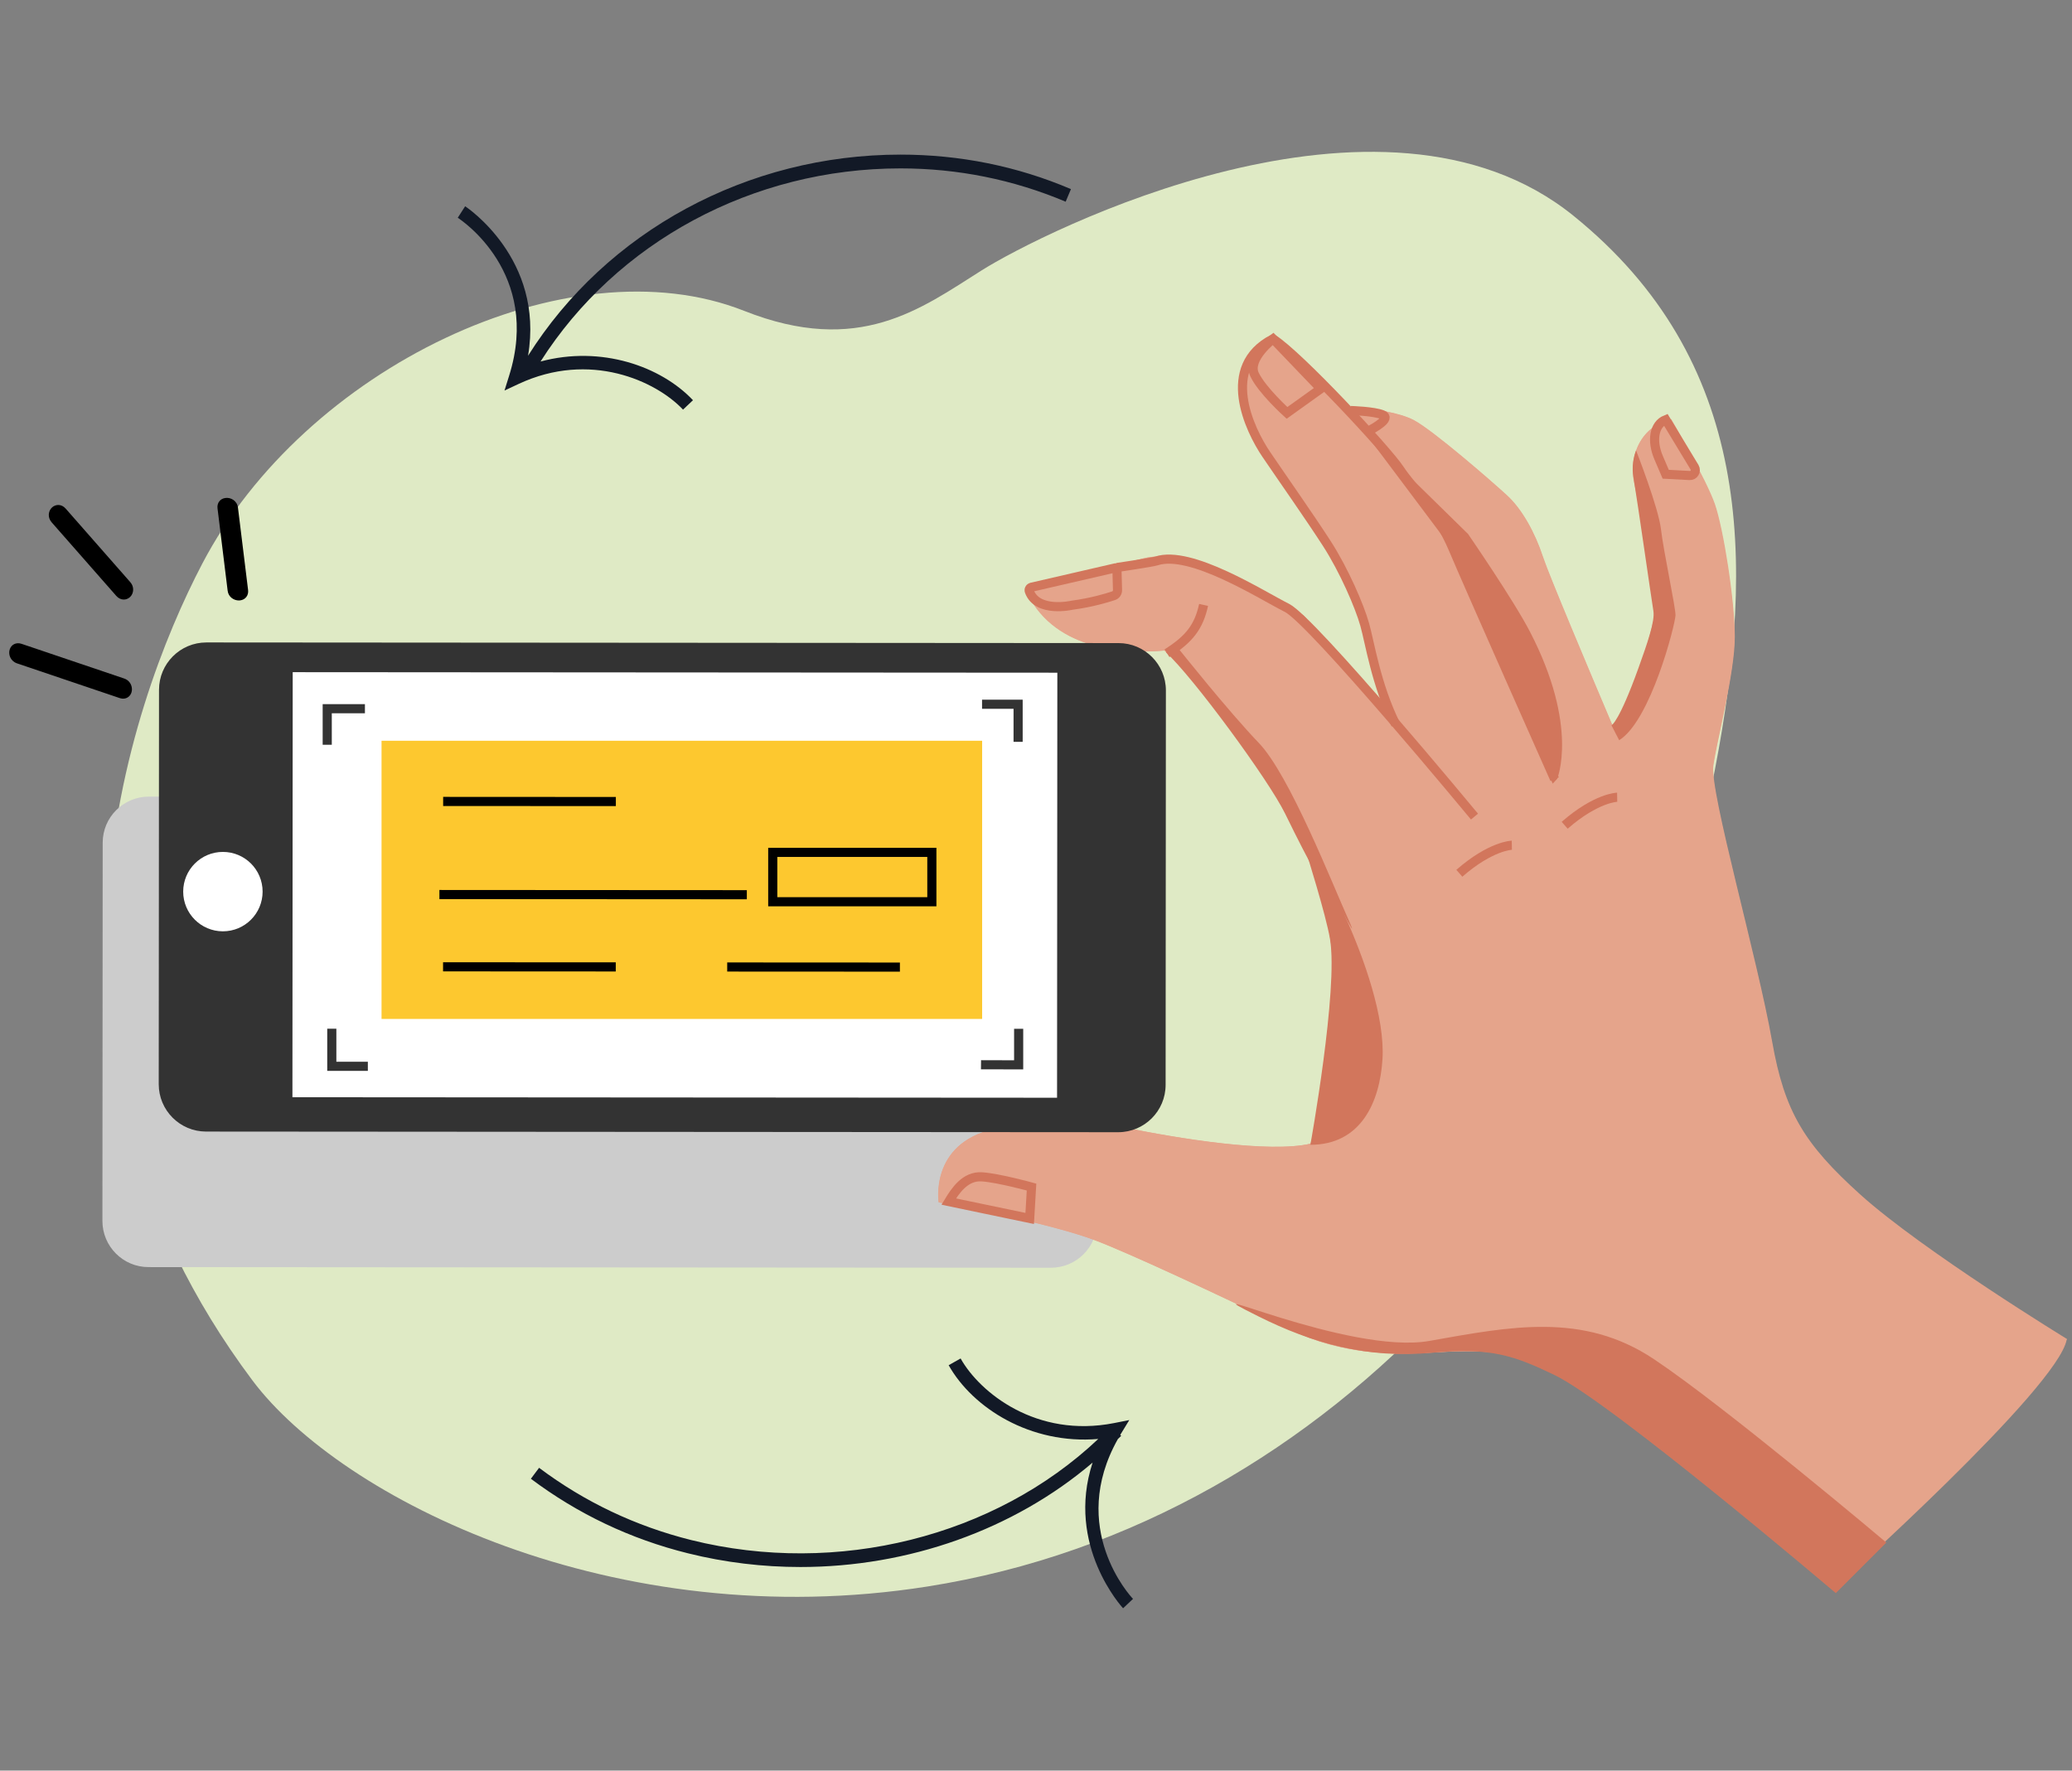
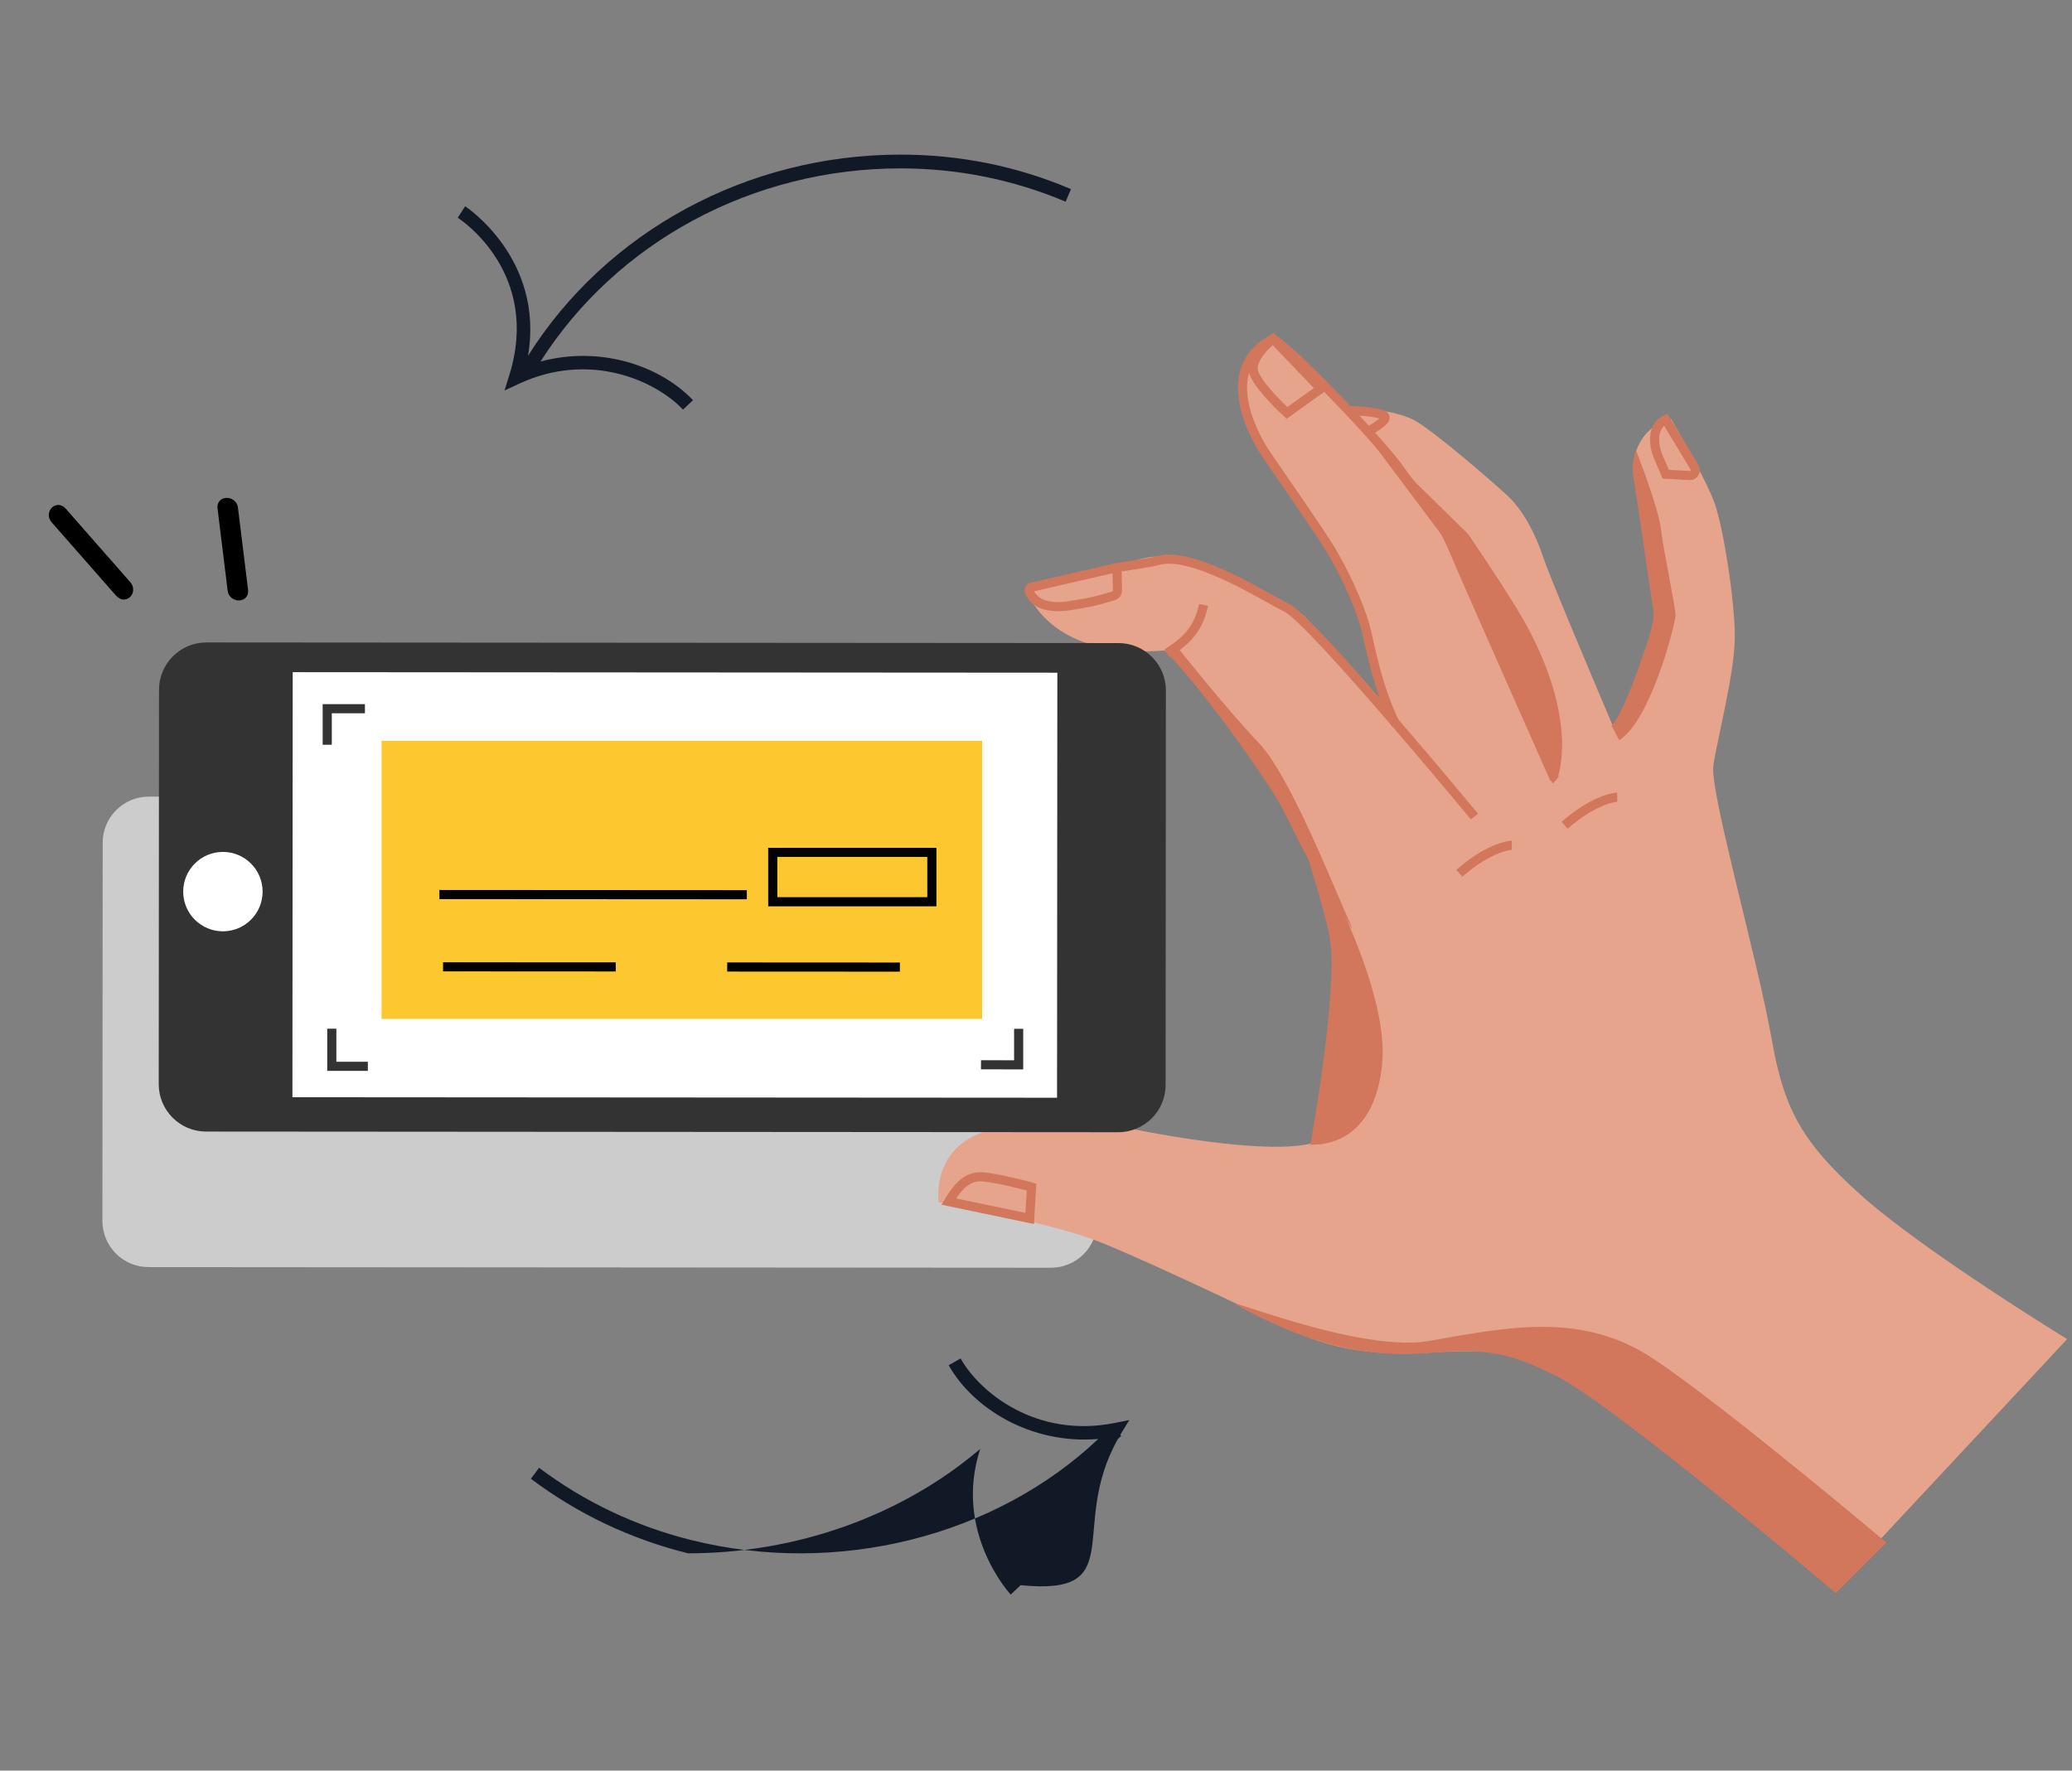
<svg xmlns="http://www.w3.org/2000/svg" version="1.1" id="Layer_1" x="0px" y="0px" viewBox="0 0 227 194" style="enable-background:new 0 0 227 194;" xml:space="preserve">
  <rect x="0" y="0" width="227" height="194" fill="#808080" stroke="none" />
  <style type="text/css">
	.st0{fill:#252645;}
	.st1{fill:#FFFFFF;}
	.st2{fill:#DFEAC5;}
	.st3{fill:#CCCCCC;}
	.st4{fill:#E5A48B;}
	.st5{fill:none;stroke:#D2765C;stroke-miterlimit:10;}
	.st6{fill:#111926;stroke:#000000;stroke-miterlimit:10;}
	.st7{fill:#333333;}
	.st8{fill:none;stroke:#333333;stroke-miterlimit:10;}
	.st9{fill:#FDC82F;}
	.st10{fill:none;stroke:#000000;stroke-miterlimit:10;}
	.st11{fill:#D2765C;}
	.st12{fill:none;stroke:#121926;stroke-width:1.5;stroke-miterlimit:10;}
	.st13{fill:#D2765C;stroke:#D2765C;stroke-miterlimit:10;}
	.st14{fill:#121926;stroke:#121926;stroke-miterlimit:10;}
	.st15{fill:#222222;}
	.st16{fill:#AE5948;}
	.st17{fill:none;stroke:#121926;stroke-width:2;stroke-miterlimit:10;}
	.st18{fill:#121926;stroke:#272525;stroke-miterlimit:10;}
	.st19{fill:#0FA7EA;}
	.st20{fill:none;stroke:#FFFFFF;stroke-linecap:round;stroke-miterlimit:10;}
	.st21{fill:#005629;}
	.st22{fill:#008542;}
	.st23{fill:#13B630;}
	.st24{fill:none;stroke:#FFFFFF;stroke-width:2;stroke-miterlimit:10;}
	.st25{fill:#FDB500;}
	.st26{fill:#FF0000;}
	.st27{fill:#FF4B3A;stroke:#FF4B3A;stroke-width:3;stroke-miterlimit:10;}
	.st28{fill:#FF4B3A;}
	.st29{fill:#F7F4FB;}
	.st30{fill:#4D4D4D;}
	.st31{fill:#CFCFCF;}
	.st32{fill:#E30613;}
	.st33{fill:none;stroke:#9B9B9B;stroke-miterlimit:10;}
	.st34{fill:none;stroke:#237C34;stroke-width:4;stroke-linecap:round;stroke-miterlimit:10;}
	.st35{fill:none;stroke:#121926;stroke-width:1.5;stroke-linecap:round;stroke-miterlimit:10;}
	.st36{stroke:#272525;stroke-miterlimit:10;}
	.st37{fill:#BECC9A;}
	.st38{fill:#DBDDDC;}
	.st39{fill:none;stroke:#D6D6D6;stroke-width:4;stroke-linecap:round;stroke-miterlimit:10;}
	.st40{fill:none;stroke:#4D8856;stroke-width:4;stroke-linecap:round;stroke-miterlimit:10;}
	.st41{fill:#EAEAEA;}
	.st42{stroke:#272525;stroke-width:0.25;stroke-miterlimit:10;}
	.st43{fill:none;stroke:#4D8856;stroke-width:2;stroke-linecap:round;stroke-miterlimit:10;}
	.st44{fill:none;stroke:#808080;stroke-width:2;stroke-linecap:round;stroke-miterlimit:10;}
	.st45{fill:#231F20;}
	.st46{fill-rule:evenodd;clip-rule:evenodd;stroke:#272525;stroke-miterlimit:10;}
	.st47{fill:#121926;}
	.st48{fill:#E0119D;}
	.st49{fill:#493387;}
	.st50{fill:none;stroke:#D6D6D6;stroke-width:3;stroke-linecap:round;stroke-miterlimit:10;}
	.st51{fill:#FFFFFF;stroke:#353535;stroke-width:2;stroke-linecap:round;stroke-miterlimit:10;}
	.st52{fill:#494949;}
	.st53{fill:#EDEDED;}
	.st54{fill:#FCE330;}
	.st55{stroke:#000000;stroke-width:0.5;stroke-miterlimit:10;}
	.st56{fill:#14C4BB;}
	.st57{fill-rule:evenodd;clip-rule:evenodd;}
	.st58{fill:#303641;}
	.st59{fill:none;stroke:#FFFFFF;stroke-width:3;stroke-miterlimit:10;}
	.st60{fill:#E591AB;}
	.st61{fill:#222953;}
	.st62{fill:#F5BCD0;}
	.st63{fill:#F7CADA;}
	.st64{fill:#232323;}
	.st65{clip-path:url(#SVGID_00000066515486980121020400000004947904919338607767_);}
	.st66{fill:none;stroke:#121926;stroke-miterlimit:10;}
	.st67{fill:#FF5B00;}
	.st68{fill-rule:evenodd;clip-rule:evenodd;fill:#0FA7EA;}
	.st69{fill:#E08C6E;}
	.st70{fill:#FCFCFC;}
	.st71{fill:none;}
	.st72{fill:#34663A;}
	.st73{fill:#417247;}
	.st74{fill:#F2F2F2;}
	.st75{fill:#9ED8D8;}
	.st76{fill:#7BADAC;}
	.st77{fill:none;stroke:#D9F9F8;stroke-linecap:round;stroke-miterlimit:10;}
	.st78{fill:#D8CB56;}
	.st79{fill:#C6BA1E;}
	.st80{fill:#111826;}
	.st81{fill:#2A542E;}
	.st82{fill:#C9C9C9;}
	.st83{fill:none;stroke:#D6D6D6;stroke-width:2;stroke-linecap:round;stroke-miterlimit:10;}
	.st84{fill:#272525;}
	.st85{fill:#DBDBDB;}
	.st86{fill:#202020;}
	.st87{fill:#4D8856;}
	.st88{fill:#272425;}
	.st89{fill-rule:evenodd;clip-rule:evenodd;fill:none;stroke:#ACB78D;stroke-width:1.5;stroke-miterlimit:10;}
	.st90{fill-rule:evenodd;clip-rule:evenodd;fill:none;stroke:#E2E2E2;stroke-width:2;stroke-miterlimit:10;}
	.st91{fill-rule:evenodd;clip-rule:evenodd;fill:#4B5960;}
	.st92{fill-rule:evenodd;clip-rule:evenodd;fill:#F5F7F7;}
	.st93{fill-rule:evenodd;clip-rule:evenodd;fill:#7A99AB;}
	.st94{fill-rule:evenodd;clip-rule:evenodd;fill:#4C748A;}
	.st95{fill-rule:evenodd;clip-rule:evenodd;fill:#FFFFFF;}
	.st96{fill-rule:evenodd;clip-rule:evenodd;fill:#EF710A;}
	.st97{fill-rule:evenodd;clip-rule:evenodd;fill:#B5B5B5;}
	.st98{fill:#F5F7F7;}
	.st99{fill:#3A3A3A;}
	.st100{fill:#FAFAFC;}
	.st101{fill:#747574;}
	.st102{fill:#E3E3E3;}
	.st103{fill:#EEEEEE;}
	.st104{fill:#D2D2D2;}
	.st105{fill:#F4F4F4;}
	.st106{fill:#7A7A7A;}
	.st107{fill:#2D2D2D;}
	.st108{fill:#0A0A0A;}
	.st109{fill:#D2FFB9;}
	.st110{fill:#1D8200;}
	.st111{fill:#EF0F44;stroke:#FFFFFF;stroke-width:3;stroke-miterlimit:10;}
	.st112{fill:#ECEDE2;}
	.st113{fill:#C1C1C1;}
	.st114{stroke:#121926;stroke-miterlimit:10;}
	.st115{fill:#727272;}
	.st116{fill:#016631;}
	.st117{fill:#D6D6D6;}
	.st118{fill:none;stroke:#FFFFFF;stroke-width:4;stroke-miterlimit:10;}
	.st119{fill:#CCCACB;}
	.st120{fill:#DAEAC4;}
	.st121{fill:#1C1C1C;}
	.st122{fill:#999999;}
	.st123{fill:#7F7F7F;}
	.st124{fill:#F8F8F8;}
	.st125{fill:#028852;}
	.st126{fill:#FF09A0;}
	.st127{fill:#FFC800;}
	.st128{fill:#C98E02;}
	.st129{fill:#061221;}
	.st130{fill:#3F3F3F;}
	.st131{fill:#F9A48A;}
	.st132{fill:#EB775A;}
	.st133{fill:#C55946;}
	.st134{fill-rule:evenodd;clip-rule:evenodd;fill:#141414;}
	.st135{fill:#141414;}
	.st136{fill-rule:evenodd;clip-rule:evenodd;fill:#FF09A0;}
	.st137{fill-rule:evenodd;clip-rule:evenodd;fill:#B50B7C;}
	.st138{fill:#232020;}
	.st139{fill:#444444;}
	.st140{fill:#59D37D;}
	.st141{opacity:0.1;}
	.st142{fill:#1D1D1B;}
	.st143{fill:#888888;}
	.st144{fill:#F65451;}
	.st145{fill:#FDD800;}
	.st146{opacity:0.4;fill:#9E9E9E;}
	
		.st147{clip-path:url(#SVGID_00000065772565114113260090000016789333526642504838_);fill-rule:evenodd;clip-rule:evenodd;fill:#EB775A;}
	.st148{clip-path:url(#SVGID_00000065772565114113260090000016789333526642504838_);}
	.st149{clip-path:url(#SVGID_00000145752941704371479320000016289197025219475899_);fill:#F9A48A;}
	.st150{fill-rule:evenodd;clip-rule:evenodd;fill:#2C843F;}
	.st151{fill:#FEFEFE;}
	
		.st152{clip-path:url(#SVGID_00000088826867758305078250000002375044767606734514_);fill-rule:evenodd;clip-rule:evenodd;fill:#F9A48A;}
	.st153{fill-rule:evenodd;clip-rule:evenodd;fill:none;stroke:#C55946;stroke-linecap:round;stroke-miterlimit:10;}
	.st154{fill-rule:evenodd;clip-rule:evenodd;fill:none;stroke:#EB775A;stroke-miterlimit:10;}
	.st155{fill-rule:evenodd;clip-rule:evenodd;fill:#EB775A;}
	.st156{fill:#212121;}
	.st157{fill:#FF6500;}
	.st158{fill:#FFB188;}
	.st159{fill:#FFA000;}
	.st160{fill:#FFD183;}
	.st161{fill:#6DBC53;}
</style>
  <g>
    <g>
-       <path class="st2" d="M101.58,173.83c45.02-7.09,78-46.44,86.3-89.51c4.46-23.16,4.05-44.89-15.51-60.69    c-21.05-17.01-58.23,1.83-64.85,6.01c-6.63,4.18-13.42,9.4-25.99,4.42c-19.33-7.65-48.21,6.37-59.37,27.7    c-8.13,15.54-21.42,53.54,5.5,89.49C37.38,164.21,67.29,179.23,101.58,173.83z" />
-     </g>
+       </g>
  </g>
  <g>
    <g>
      <path class="st3" d="M115.13,138.9l-98.86-0.07c-2.79,0-5.05-2.27-5.05-5.06l0.03-41.44c0-2.79,2.27-5.05,5.06-5.05l98.86,0.07    c2.79,0,5.05,2.27,5.05,5.06l-0.03,41.44C120.19,136.64,117.93,138.9,115.13,138.9z" />
    </g>
  </g>
  <g>
    <g>
      <path class="st4" d="M201.14,173.86c0,0-24.81-19.71-29.82-23.15c-4.17-2.87-9.37-2.84-14.5-2.52c-4.21,0.27-9.85,0.2-15.35-2.47    c-8.05-3.9-17.95-8.51-21.5-9.84c-4.76-1.78-13.94-3.55-17.12-4.15c0,0-1.03-6.4,6.03-8.03c5.32-1.23,9.91-1.08,14.13-0.21    c6.16,1.27,16.07,2.87,20.59,1.81c0,0,2.78-9.49,2.39-20.01c-0.2-5.52-2.86-11.87-2.86-11.87s-4.77-9.33-7.37-12.88    c0,0-5.32-7.09-8.18-9.27c-4.77,0.41-12.41-0.14-15.28-6.82c0,0,6.11-1.55,12.91-3.26c1.46-0.37,3-0.27,4.4,0.28    c3.22,1.26,11.39,4.72,13.24,5.98l9.56,11.46l-0.01-0.55c-2.17-4.42-2.31-7.93-2.87-9.95c-0.57-2.02-2.26-5.94-4.15-8.87    c-1.89-2.93-4.77-7.02-6.63-9.76c-1.86-2.74-5.14-9.62,0.74-12.66c1.48,0.94,4.84,4.24,7.91,7.46l0.48-0.03    c0,0,4.87,0.33,7.01,1.47c2.14,1.14,8.47,6.64,10.21,8.24c1.63,1.49,3.07,4.06,3.96,6.78c0.63,1.92,5.02,12.33,7.57,18.35    l0.82-0.45c2.11-3.89,3.88-11.46,3.88-11.46s-1.36-10.91-2.18-14.32c-0.82-3.41,0.82-6.55,3.95-7.23c0,0,3.82,6.55,4.77,9.27    c0.95,2.73,2.19,10.6,2.19,14.56c0,3.96-1.94,11.25-2.35,14.12s4.84,21.12,6.44,30.24c1.35,7.67,3.51,11.22,9.68,16.78    c6.82,6.14,22.64,15.82,22.64,15.82" />
      <g>
        <path class="st4" d="M178.44,83.74c0,0-8.52-19.95-9.41-22.68c-0.89-2.73-2.33-5.29-3.96-6.78c-1.75-1.6-8.07-7.09-10.21-8.24     c-2.14-1.14-7.01-1.47-7.01-1.47" />
-         <path class="st4" d="M160.29,88.38l-17.46-20.92c-1.84-1.26-10.02-4.72-13.24-5.98c-1.41-0.55-2.94-0.65-4.4-0.28     c-6.8,1.71-12.91,3.26-12.91,3.26c2.86,6.68,10.5,7.23,15.28,6.82c2.86,2.18,8.18,9.27,8.18,9.27     c2.59,3.55,7.37,12.88,7.37,12.88s2.66,6.34,2.86,11.87c0.39,10.52-2.39,20.01-2.39,20.01c-4.52,1.06-14.43-0.54-20.59-1.81     c-4.21-0.87-8.81-1.02-14.13,0.21c-7.06,1.63-6.03,8.03-6.03,8.03c3.18,0.6,12.36,2.37,17.12,4.15     c3.55,1.33,13.45,5.93,21.5,9.84c5.51,2.67,11.14,2.74,15.35,2.47c5.13-0.32,10.33-0.35,14.5,2.52     c5.01,3.44,29.82,23.15,29.82,23.15s24.34-21.79,25.3-27.1c0,0-15.82-9.68-22.64-15.82c-6.18-5.56-8.34-9.1-9.68-16.78     c-1.6-9.12-6.85-27.38-6.44-30.24c0.41-2.86,2.35-10.16,2.35-14.12c0-3.96-1.23-11.83-2.19-14.56c-0.95-2.73-4.77-9.27-4.77-9.27     c-3.14,0.68-4.77,3.82-3.96,7.23c0.82,3.41,2.18,14.32,2.18,14.32s-1.77,7.57-3.88,11.46" />
        <path class="st5" d="M152.91,79.38c-2.17-4.42-2.83-8.95-3.4-10.96c-0.57-2.02-2.26-5.94-4.15-8.87     c-1.89-2.93-4.77-7.02-6.63-9.76s-5.14-9.62,0.73-12.66c2.84,1.79,12.53,12.21,13.88,14.27s4.14,4.63,5.86,8.74     c1.73,4.11,11.12,25.23,11.12,25.23" />
      </g>
    </g>
  </g>
  <g>
    <path d="M26.07,55.62c-0.09-0.75-0.78-1.14-1.37-1.06c-0.58,0.07-0.94,0.55-0.87,1.13l1.11,9.03c0.08,0.69,0.68,1.07,1.23,1.07   c0.05,0,0.1,0,0.14-0.01c0.58-0.07,0.94-0.55,0.87-1.13L26.07,55.62z" />
    <path d="M7.2,55.73c-0.47-0.54-1.1-0.48-1.48-0.15c-0.42,0.37-0.55,1.09-0.06,1.65l7.08,8.06c0.23,0.26,0.52,0.4,0.82,0.4   c0.06,0,0.13-0.01,0.19-0.02c0.36-0.07,0.66-0.34,0.78-0.71c0.13-0.4,0.04-0.84-0.26-1.18L7.2,55.73z" />
-     <path d="M13.6,74.34l-11.24-3.8c-0.57-0.19-1.11,0.06-1.29,0.6c-0.19,0.55,0.07,1.29,0.79,1.54l11.24,3.8   c0.13,0.04,0.26,0.07,0.38,0.07c0.24,0,0.46-0.08,0.63-0.23c0.28-0.24,0.4-0.64,0.32-1.04C14.34,74.83,14.03,74.48,13.6,74.34z" />
  </g>
  <path class="st7" d="M17.39,118.79l0.03-43.21c0-2.87,2.33-5.19,5.19-5.19l99.93,0.07c2.87,0,5.19,2.33,5.19,5.19l-0.03,43.21  c0,2.87-2.33,5.19-5.19,5.19l-99.93-0.07C19.71,123.98,17.39,121.65,17.39,118.79z" />
  <rect x="50.66" y="55.07" transform="matrix(-6.705922e-04 1 -1 -6.705922e-04 170.942 23.08)" class="st1" width="46.57" height="83.77" />
  <circle class="st1" cx="24.42" cy="97.69" r="4.35" />
-   <polygon class="st7" points="112.04,81.28 111.04,81.28 111.04,77.66 107.59,77.66 107.59,76.66 112.04,76.66 " />
  <polygon class="st7" points="112.1,117.17 107.47,117.16 107.48,116.16 111.1,116.17 111.1,112.72 112.1,112.72 " />
  <polygon class="st7" points="40.3,117.33 35.85,117.33 35.85,112.71 36.85,112.71 36.85,116.33 40.3,116.33 " />
  <polygon class="st7" points="36.35,81.6 35.35,81.6 35.35,77.15 39.98,77.15 39.98,78.15 36.35,78.15 " />
  <g>
    <rect x="41.8" y="81.16" class="st9" width="65.8" height="30.48" />
    <line class="st10" x1="48.14" y1="98.01" x2="81.82" y2="98.03" />
    <line class="st10" x1="48.54" y1="105.93" x2="67.46" y2="105.94" />
-     <line class="st10" x1="48.55" y1="87.81" x2="67.47" y2="87.82" />
    <line class="st10" x1="79.67" y1="105.95" x2="98.59" y2="105.96" />
    <rect x="84.66" y="93.39" class="st10" width="17.43" height="5.41" />
  </g>
  <path class="st11" d="M149.6,47.49l8.73,11.64l11.78,26.73l0.49-0.53c0,0,2.4-5.71-2.97-16.09c-1.79-3.47-6.8-10.74-6.8-10.74  L149.6,47.49z" />
  <path class="st5" d="M139.47,37.13c0,0-2.83,2.16-2.04,3.88c0.79,1.72,3.57,4.23,3.57,4.23l3.7-2.65L139.47,37.13z" />
  <path class="st5" d="M113,64.34l9.2-2.12c0.08-0.02,0.17,0.04,0.17,0.13l0.06,2.3c0.01,0.28-0.16,0.53-0.43,0.62  c-0.75,0.25-2.39,0.75-4.55,1.04c0,0-3.8,0.88-4.68-1.52C112.7,64.61,112.8,64.39,113,64.34z" />
  <path class="st5" d="M103.94,131.65c0.7-1.15,1.79-2.84,3.64-2.71c1.85,0.13,5.43,1.12,5.43,1.12l-0.2,3.44L103.94,131.65z" />
  <path class="st5" d="M127.85,71.57c2.46-1.55,3.49-2.91,4.01-5.29" />
  <path class="st11" d="M177.39,81.1c3.44-2.12,6.12-12.6,6.17-13.67c0.04-0.79-1.32-7.06-1.59-9.44s-2.73-8.64-2.73-8.64  s-0.55,1.27-0.31,2.78c0.63,3.92,1.9,12.88,2.21,14.82c0.18,1.13-0.67,3.54-1.63,6.22c-2.12,5.91-2.96,6.31-2.96,6.31L177.39,81.1z" />
  <path class="st11" d="M137.87,144.23c-9.26-4.63,9.88,4.25,18.71,2.69c8.84-1.56,16.81-3.21,24.61,1.99  c7.8,5.2,25.47,20.1,25.47,20.1l-5.54,5.54c0,0-24.56-20.89-30.84-23.91c-4.33-2.08-6.93-3.03-13.34-2.43  C149.79,148.89,143.76,147.17,137.87,144.23z" />
  <path class="st11" d="M143.56,125.43c5.54,0,7.61-4.67,7.9-9.4c0.54-9.08-8.91-25.59-8.34-22.61c0,0,2.14,6.79,2.59,9.46  C146.64,108.39,143.56,125.43,143.56,125.43z" />
  <path class="st5" d="M161.54,89.47c0,0-17.77-21.48-20.55-22.87s-10.55-6.39-14.3-5.14c-0.45,0.15-4.33,0.72-4.33,0.72" />
  <path class="st5" d="M182.49,45.98c-1.3,0.52-1.56,2.34-0.78,4.16s0.78,1.82,0.78,1.82l2.62,0.14c0.47,0.03,0.78-0.49,0.54-0.9  L182.49,45.98z" />
  <path class="st11" d="M129.2,71.17c0,0,5.37,6.75,8.72,10.24s8.05,15.43,9.8,19.32c1.74,3.89-2.82-4.97-1.74-3.22  c0,0,0.69,3.69-5.19-8.37c-1.79-3.67-10.11-14.99-13.06-17.67C128.48,71.49,129.2,71.17,129.2,71.17z" />
  <path class="st47" d="M98.66,16.94c-16.78,0-32.23,8.41-40.81,22.04c1.81-10.65-6.8-16.32-6.89-16.38l-0.81,1.26  c0.38,0.24,9.16,6.07,5.63,17.3l-0.51,1.63l1.54-0.72c7.82-3.66,15.06-0.33,18.02,2.81l1.09-1.03c-3.49-3.7-10.04-6.03-16.7-4.24  c8.33-13.09,23.24-21.16,39.43-21.16c6.28,0,12.37,1.23,18.1,3.65l0.58-1.38C111.42,18.2,105.13,16.94,98.66,16.94z" />
-   <path class="st47" d="M122.47,157.67c0.12-0.12,0.24-0.23,0.36-0.35l-0.1-0.1c0.03-0.06,0.06-0.12,0.1-0.17l0.89-1.46l-1.67,0.33  c-8.48,1.67-14.7-3.32-16.81-7.08l-1.31,0.74c2.64,4.69,8.97,8.71,16.39,8.08c-11.32,10.7-28.57,15.06-44.58,11.08  c-6.09-1.52-11.7-4.18-16.68-7.92l-0.9,1.2c5.14,3.86,10.93,6.61,17.22,8.17c4.06,1.01,8.2,1.5,12.31,1.5  c11.81,0,23.35-4.06,32.01-11.44c-2.98,9.1,3.27,15.89,3.34,15.96l1.09-1.03C123.82,174.88,116.99,167.41,122.47,157.67z" />
+   <path class="st47" d="M122.47,157.67c0.12-0.12,0.24-0.23,0.36-0.35l-0.1-0.1c0.03-0.06,0.06-0.12,0.1-0.17l0.89-1.46l-1.67,0.33  c-8.48,1.67-14.7-3.32-16.81-7.08l-1.31,0.74c2.64,4.69,8.97,8.71,16.39,8.08c-11.32,10.7-28.57,15.06-44.58,11.08  c-6.09-1.52-11.7-4.18-16.68-7.92l-0.9,1.2c5.14,3.86,10.93,6.61,17.22,8.17c11.81,0,23.35-4.06,32.01-11.44c-2.98,9.1,3.27,15.89,3.34,15.96l1.09-1.03C123.82,174.88,116.99,167.41,122.47,157.67z" />
  <path class="st5" d="M150,47.19c0.6-0.34,2.42-1.34,1.48-1.74c-0.94-0.4-3.49-0.47-3.49-0.47" />
  <path class="st13" d="M159.88,95.68c3.47-3.03,5.75-3.07,5.75-3.07" />
  <path class="st13" d="M171.42,90.42c3.47-3.03,5.75-3.07,5.75-3.07" />
</svg>